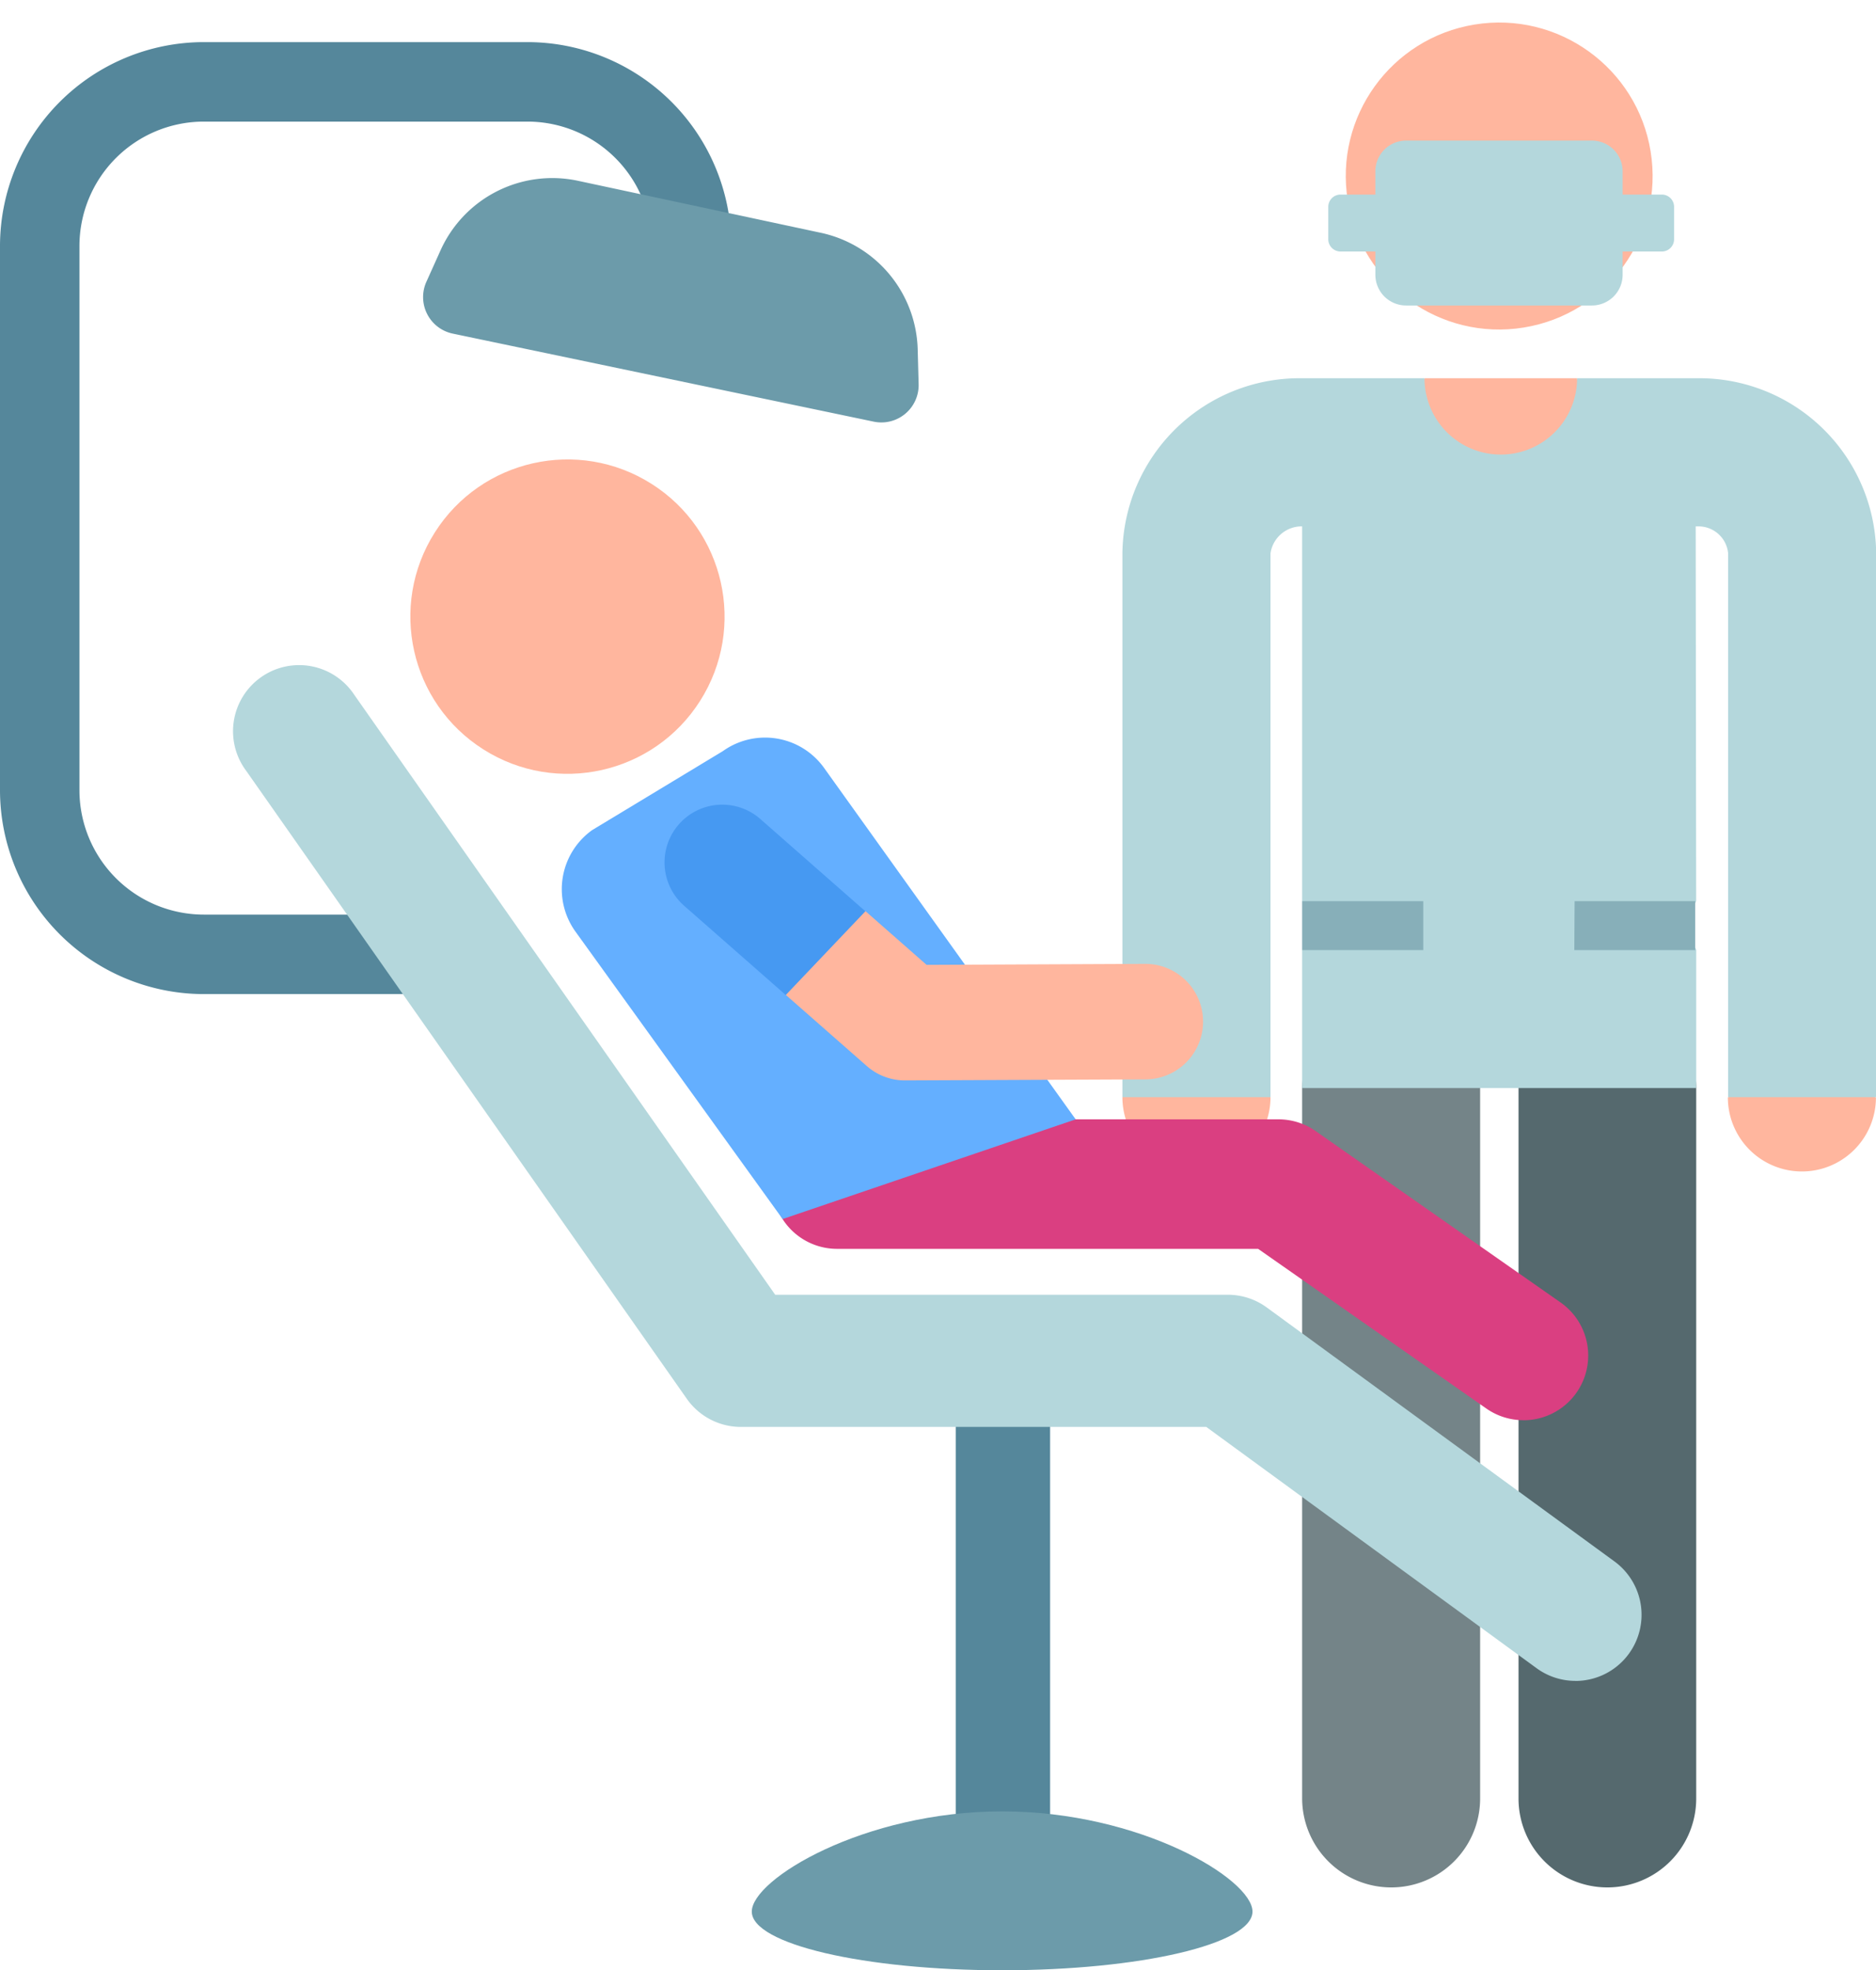
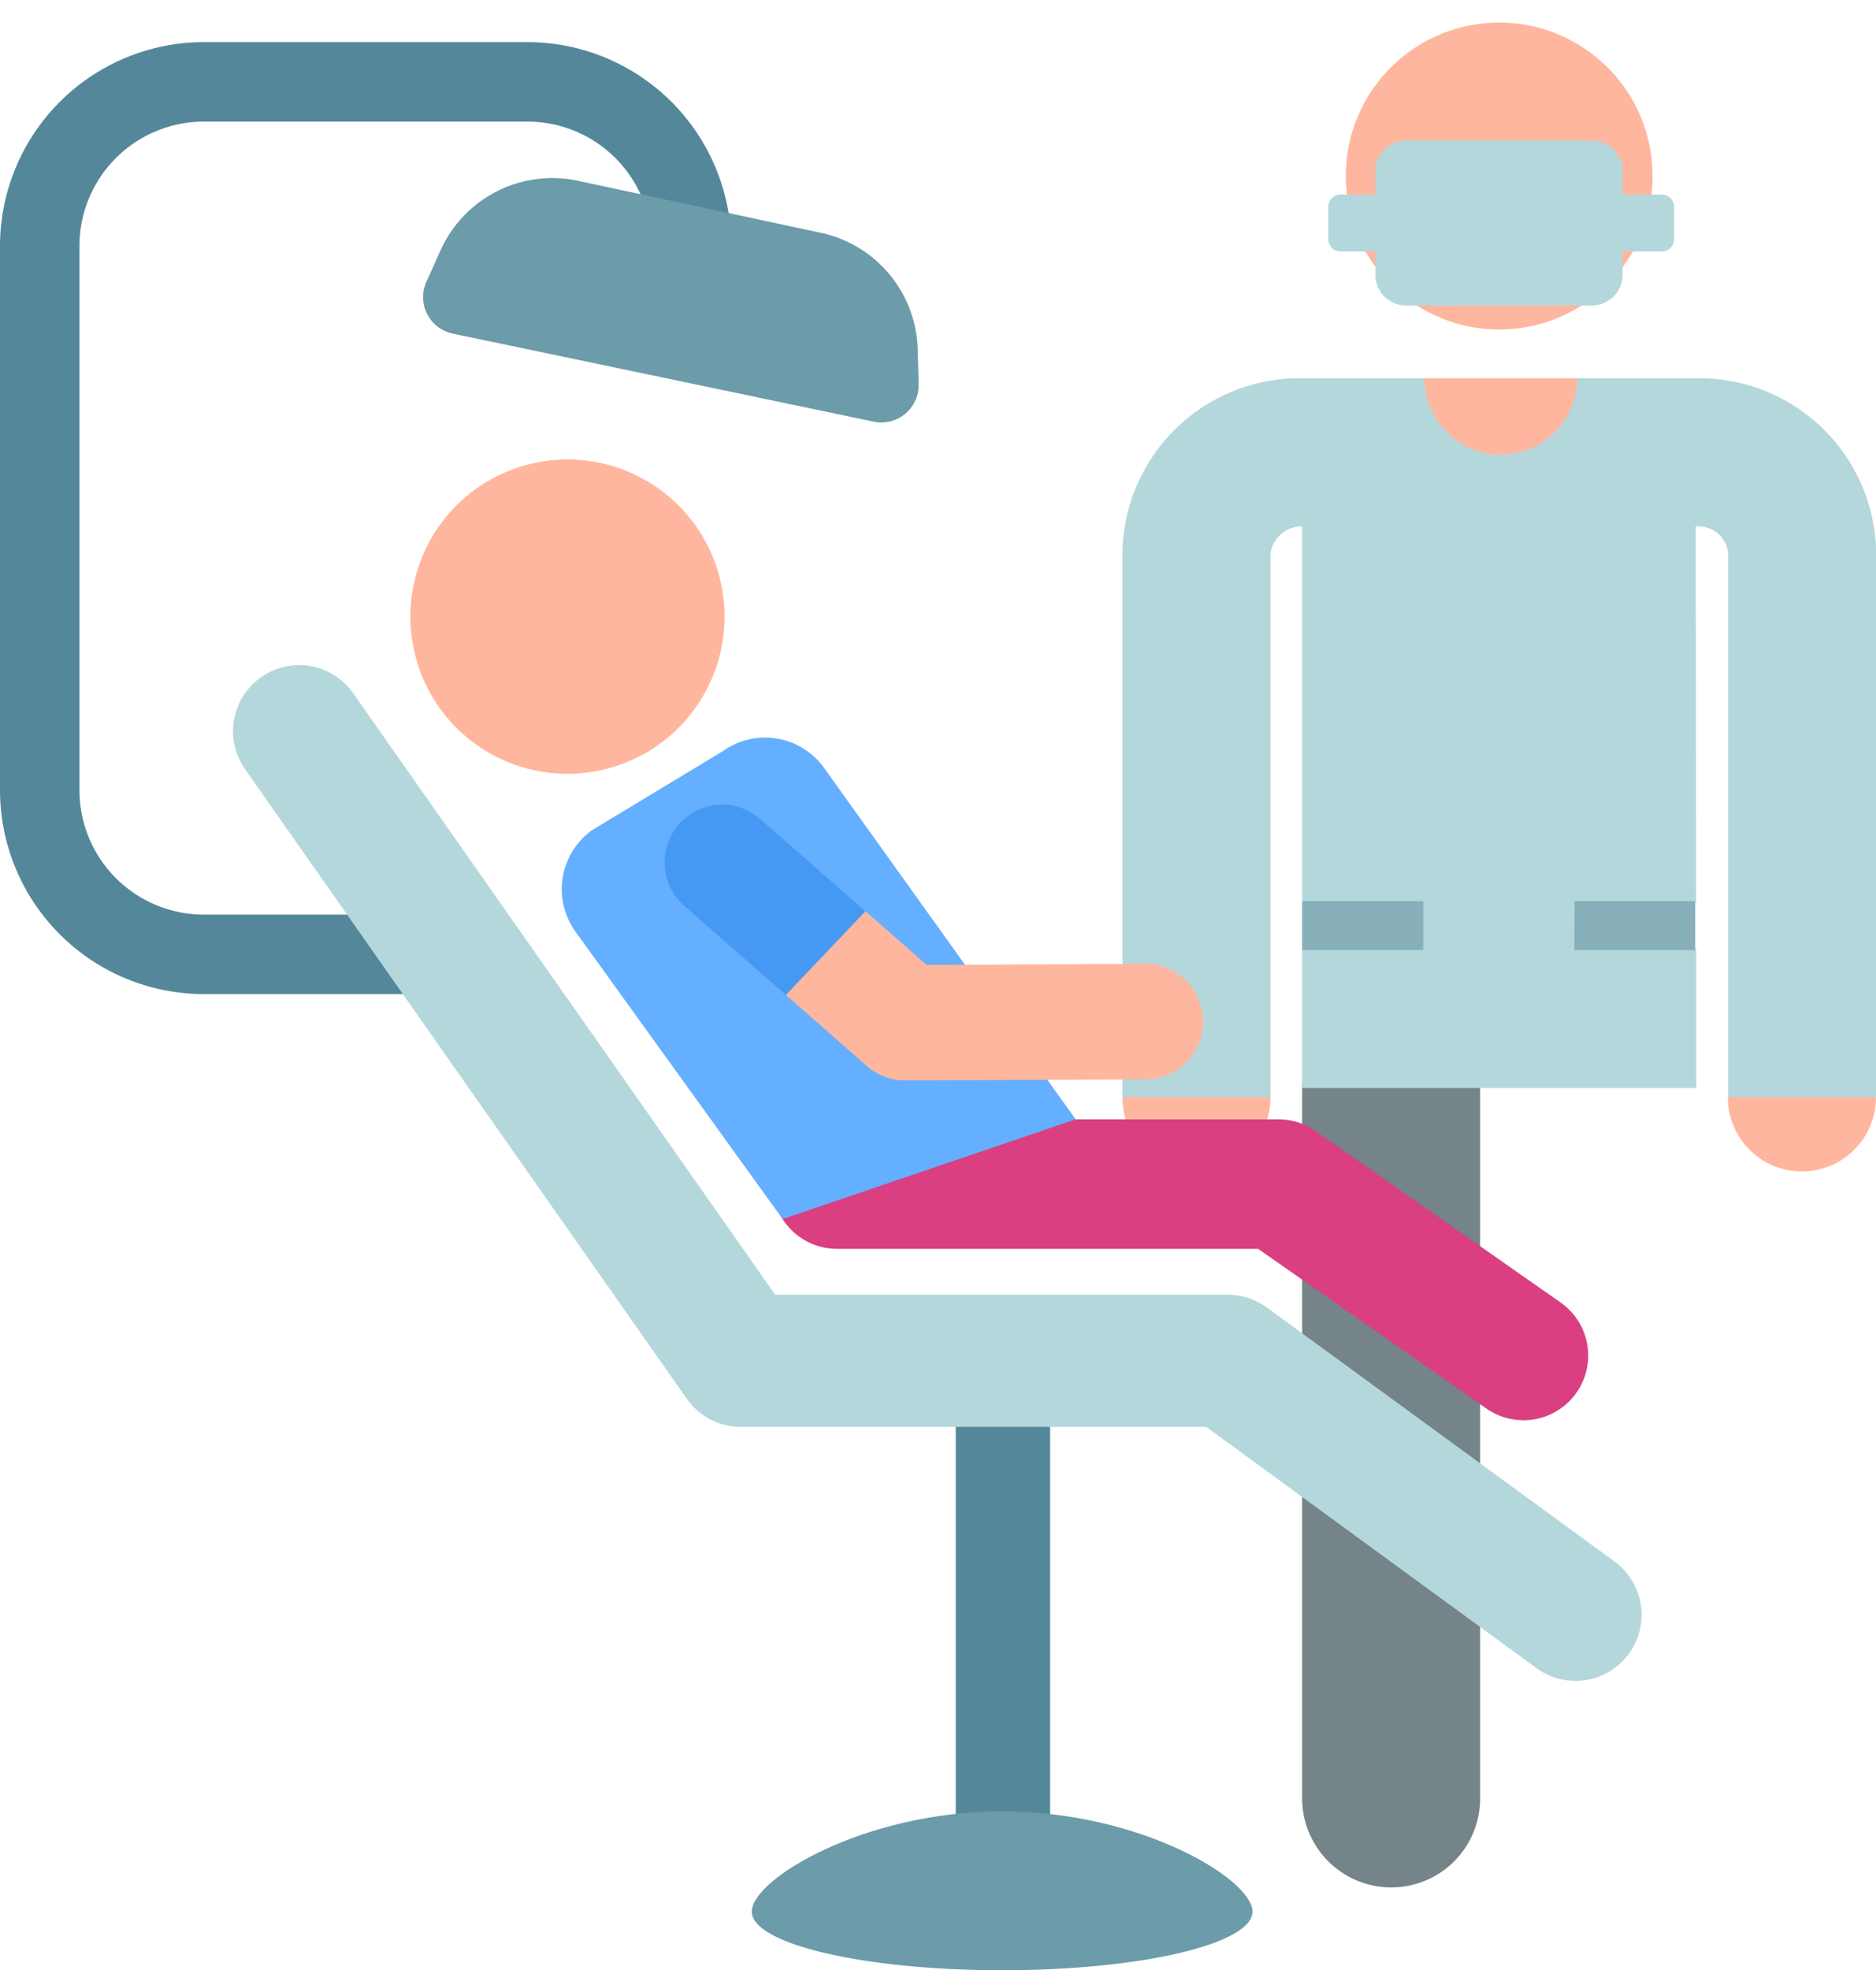
<svg xmlns="http://www.w3.org/2000/svg" width="32.305" height="33.912" viewBox="0 0 32.305 33.912">
  <defs>
    <style>.a{fill:#55696e;}.b{fill:#748488;}.c{fill:#ffb69e;}.d{fill:#b4d7dc;}.e{fill:#87afb9;}.f{fill:#55879b;}.g{fill:#6c9baa;}.h{fill:#da3f81;}.i{fill:#64afff;}.j{fill:#4699f2;}</style>
  </defs>
  <g transform="translate(0)">
    <g transform="translate(19.328)">
      <g transform="translate(0 0)">
        <g transform="translate(6.821 17.198)">
-           <path class="a" d="M410.783,272.422a1.53,1.53,0,0,1-1.53-1.53V258.664a1.53,1.53,0,0,1,3.06,0v12.228A1.53,1.53,0,0,1,410.783,272.422Z" transform="translate(-409.253 -257.134)" />
-         </g>
+           </g>
        <g transform="translate(3.095 17.198)">
          <path class="b" d="M353.806,272.422a1.535,1.535,0,0,1-1.535-1.53V258.664a1.533,1.533,0,0,1,3.065,0v12.228A1.53,1.53,0,0,1,353.806,272.422Z" transform="translate(-352.271 -257.134)" />
        </g>
        <g transform="translate(0)">
          <circle class="c" cx="2.642" cy="2.642" r="2.642" transform="matrix(0.987, -0.16, 0.16, 0.987, 3.458, 0.845)" />
          <path class="c" d="M306.258,273.118l-1.32.641a1.275,1.275,0,1,0,2.55,0Z" transform="translate(-304.938 -254.875)" />
          <path class="c" d="M386.336,93.692h-2.628l-.03.157a1.358,1.358,0,1,0,2.686.118Z" transform="translate(-378.506 -87.182)" />
          <path class="c" d="M465.7,273.5l-1.3.617a1.275,1.275,0,1,0,2.55,0Z" transform="translate(-453.974 -255.229)" />
        </g>
        <path class="d" d="M314.85,93.692h-2.083a1.314,1.314,0,0,1-2.628,0h-2.133a3.051,3.051,0,0,0-3.069,3.008v9.366h2.55V96.707a.542.542,0,0,1,.545-.465v6.451l.318.423-.318.419v2.374h6.786l0-2.377-.183-.421.182-.421-.008-6.448h.044a.512.512,0,0,1,.514.458v9.366h2.55V96.694A3.047,3.047,0,0,0,314.85,93.692Z" transform="translate(-304.937 -87.182)" />
        <path class="e" d="M352.271,231.339h2.086v.842h-2.086Z" transform="translate(-349.176 -215.828)" />
        <path class="e" d="M424.023,231.339H426.1v.842h-2.082Z" transform="translate(-416.236 -215.828)" />
      </g>
      <path class="d" d="M364.8,32.048h-.676v-.4a.529.529,0,0,0-.529-.529h-3.2a.529.529,0,0,0-.529.529v.4h-.6a.211.211,0,0,0-.211.211v.558a.211.211,0,0,0,.211.211h.6v.4a.529.529,0,0,0,.529.529h3.2a.529.529,0,0,0,.529-.529v-.4h.675a.211.211,0,0,0,.211-.211V32.26A.211.211,0,0,0,364.8,32.048Z" transform="translate(-355.51 -28.699)" />
    </g>
    <g transform="translate(0 0.725)">
      <path class="f" d="M16.508,21.609H12.865A3.513,3.513,0,0,1,9.356,18.1V8.733a3.513,3.513,0,0,1,3.509-3.509H18.44a3.513,3.513,0,0,1,3.509,3.509H20.581A2.143,2.143,0,0,0,18.44,6.592H12.865a2.143,2.143,0,0,0-2.141,2.141V18.1a2.143,2.143,0,0,0,2.141,2.141h3.643Z" transform="translate(-9.356 -5.224)" />
    </g>
    <g transform="translate(16.454 23.088)">
      <path class="f" d="M261.8,356.976a.813.813,0,0,1-.813-.813v-8.14a.813.813,0,1,1,1.625,0v8.14A.813.813,0,0,1,261.8,356.976Z" transform="translate(-260.983 -347.211)" />
    </g>
    <path class="g" d="M129.294,43.956a2.111,2.111,0,0,0-1.691-2.018l-4.182-.895a2.111,2.111,0,0,0-2.343,1.2l-.244.542a.642.642,0,0,0,.458.894l7.248,1.515a.642.642,0,0,0,.77-.645Z" transform="translate(-113.491 -37.936)" />
    <g transform="translate(13.3 19.265)">
      <path class="h" d="M225.681,293.933a1.11,1.11,0,0,1-.638-.2l-3.931-2.749h-7.251a1.114,1.114,0,0,1,0-2.229h7.6a1.114,1.114,0,0,1,.639.2l4.219,2.951a1.114,1.114,0,0,1-.64,2.028Z" transform="translate(-212.747 -288.754)" />
    </g>
    <path class="i" d="M161.814,188.789a1.25,1.25,0,0,0-1.744-.291l-2.25,1.359a1.25,1.25,0,0,0-.291,1.744l3.57,4.951,5.046-1.716Z" transform="translate(-147.622 -175.57)" />
    <circle class="c" cx="2.705" cy="2.705" r="2.705" transform="matrix(0.535, -0.845, 0.845, 0.535, 6.039, 11.452)" />
    <g transform="translate(13.53 15.685)">
      <path class="c" d="M222.463,234.908h0l-3.763.017-1.05-.922-1.15.125c-.016-.014-.222,1.316-.222,1.316l1.393,1.223a.994.994,0,0,0,.656.247h0l4.14-.018a.994.994,0,0,0,0-1.988Z" transform="translate(-216.274 -234.003)" />
    </g>
    <g transform="translate(11.458 13.863)">
      <path class="j" d="M188.021,207.952l-1.795-1.576a.994.994,0,1,0-1.311,1.494l1.735,1.523Z" transform="translate(-184.577 -206.13)" />
    </g>
    <g transform="translate(4.034 11.477)">
-       <path class="d" d="M94.144,187.094a1.133,1.133,0,0,1-.67-.219l-5.687-4.152H79.773a1.138,1.138,0,0,1-.931-.484l-7.587-10.808a1.138,1.138,0,1,1,1.862-1.307l7.247,10.324h7.794a1.138,1.138,0,0,1,.671.219l5.987,4.371a1.138,1.138,0,0,1-.672,2.057Z" transform="translate(-71.049 -169.64)" />
+       <path class="d" d="M94.144,187.094a1.133,1.133,0,0,1-.67-.219l-5.687-4.152H79.773a1.138,1.138,0,0,1-.931-.484l-7.587-10.808a1.138,1.138,0,1,1,1.862-1.307l7.247,10.324h7.794a1.138,1.138,0,0,1,.671.219l5.987,4.371a1.138,1.138,0,0,1-.672,2.057" transform="translate(-71.049 -169.64)" />
    </g>
    <path class="g" d="M211.654,470.919c-2.381,0-4.311,1.167-4.311,1.725s1.93,1.01,4.311,1.01,4.311-.452,4.311-1.01S214.035,470.919,211.654,470.919Z" transform="translate(-194.397 -439.742)" />
  </g>
</svg>